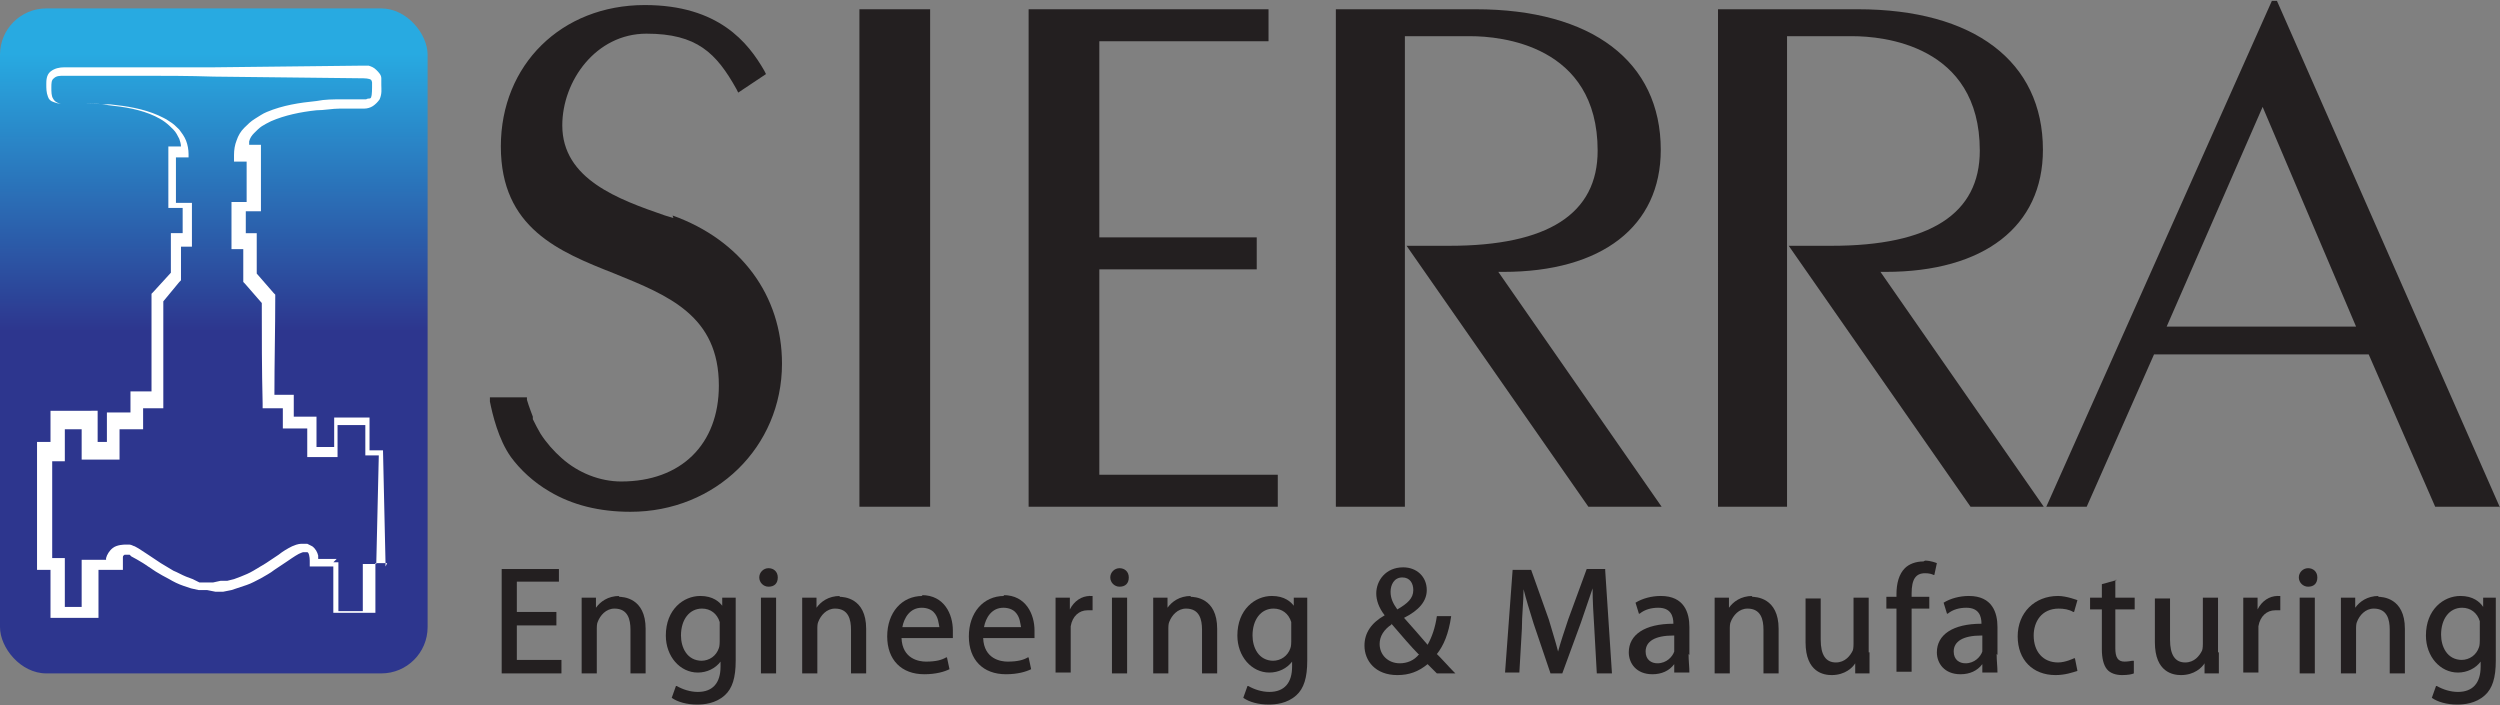
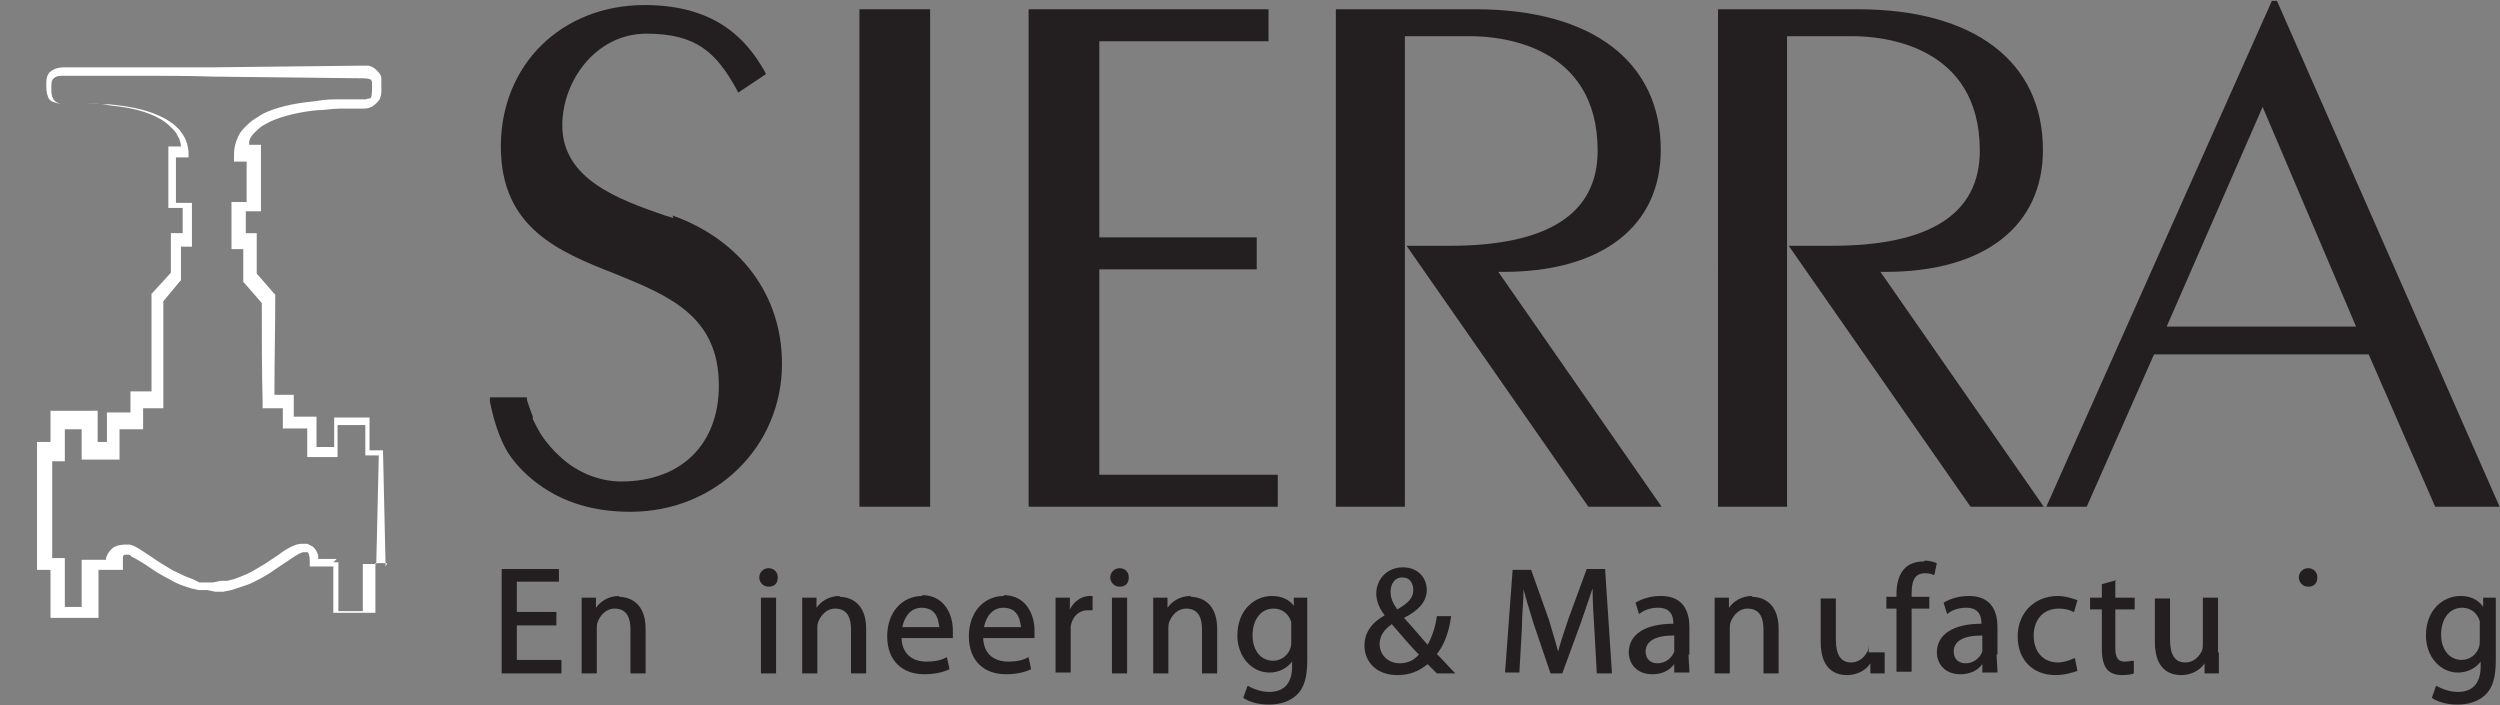
<svg xmlns="http://www.w3.org/2000/svg" id="Layer_1" viewBox="0 0 29.7 8.38">
  <rect x="0" y="0" width="29.7" height="8.38" fill="#808080" stroke="none" />
  <defs>
    <style>.cls-1{fill:#fff;}.cls-2{fill:url(#linear-gradient);}.cls-3{fill:#231f20;}</style>
    <linearGradient id="linear-gradient" x1="864.38" y1="-265.89" x2="864.38" y2="-261.25" gradientTransform="translate(-861.84 266.53)" gradientUnits="userSpaceOnUse">
      <stop offset="0" stop-color="#28aae1" />
      <stop offset=".71" stop-color="#2d368e" />
    </linearGradient>
  </defs>
  <g>
-     <rect class="cls-2" x="0" y=".1" width="5.08" height="7.9" rx=".55" ry=".55" />
    <path class="cls-1" d="M4.58,6.73v-.04l-.03-1.34h-.16v-.39h-.42v.35h-.21v-.36h-.27v-.26h-.23c0-.39,.01-.78,.01-1.16v-.03l-.02-.02-.2-.23v-.48h-.13v-.26h.18v-.79h-.14s0-.02,0-.04c.01-.04,.03-.07,.06-.1,.03-.03,.06-.06,.09-.08,.03-.02,.07-.04,.11-.06,.16-.07,.35-.11,.54-.13,.09,0,.19-.02,.28-.02,.05,0,.09,0,.14,0h.11s.02,0,.04,0c.03,0,.07-.01,.1-.03,.03-.02,.06-.05,.08-.08,.03-.07,.02-.12,.02-.17v-.04s0-.02,0-.04c0-.04-.03-.07-.06-.1-.03-.03-.06-.04-.09-.05-.03,0-.06,0-.09,0h0l-1.78,.02c-.3,0-.59,0-.89,0H.76c-.05,0-.11,.01-.16,.05-.05,.04-.05,.11-.05,.15,0,.05,0,.1,.02,.15,.01,.03,.03,.05,.06,.06,.03,.01,.05,.02,.08,.02,.05,0,.1,0,.15,0,.05,0,.1,0,.14,0,.1,0,.19,0,.29,.02,.19,.02,.38,.05,.55,.13,.04,.02,.08,.04,.12,.07,.04,.03,.07,.06,.1,.09,.03,.03,.05,.07,.07,.11,.01,.03,.02,.06,.02,.09h-.15v.73h.17v.3h-.14v.47l-.21,.23-.02,.02v1.16h-.25v.25h-.28v.35h-.11v-.37H.6v.37h-.16v.09c0,.45,0,.89,0,1.34v.09h.16v.57h.57v-.57h.29v-.1s0-.04,0-.05c0-.02,.01-.02,.02-.03,0,0,.01,0,.03,0h.03s0,0,.02,.02c.04,.02,.09,.05,.14,.08l.15,.1c.05,.03,.1,.06,.16,.09,.05,.03,.11,.06,.17,.08l.09,.03,.09,.02h.1l.1,.02h.09l.1-.02,.09-.03,.09-.03c.06-.02,.11-.05,.17-.08,.05-.03,.11-.06,.16-.1l.15-.1s.1-.07,.14-.09c.02-.01,.05-.02,.05-.02,.02,0,.03,0,.03,0,0,0,.01,0,.02,0,.02,0,.03,.06,.03,.1v.07h.28v.55h.5v-.59h.14Zm-.58-.09h-.22s0-.03,0-.04c-.01-.04-.03-.08-.07-.11-.02-.01-.04-.02-.06-.03-.03,0-.04,0-.06,0-.06,0-.09,.02-.12,.03-.06,.03-.11,.06-.16,.1l-.15,.1s-.1,.06-.15,.09c-.05,.03-.1,.05-.15,.07l-.08,.03-.08,.02h-.08l-.09,.02s-.05,0-.08,0h-.08l-.08-.04-.08-.03c-.05-.02-.1-.05-.15-.07-.05-.03-.1-.06-.15-.09l-.15-.1c-.05-.03-.1-.07-.16-.1-.01,0-.04-.02-.06-.02-.01,0-.02,0-.03,0h-.03s-.09,0-.14,.04c-.04,.03-.07,.08-.08,.12v.02h-.29v.56h-.2v-.58h-.15c0-.38,0-.77,0-1.15h.15v-.38h.2v.36h.45v-.36h.28v-.25h.24v-1.27l.19-.23,.02-.02v-.4h.13v-.52h-.19v-.54h.15v-.04c0-.05-.01-.11-.03-.16-.02-.05-.05-.09-.08-.13-.04-.04-.07-.07-.12-.1-.04-.03-.09-.05-.13-.07-.18-.08-.38-.11-.57-.13-.1,0-.19-.01-.29-.01-.05,0-.1,0-.15,0-.05,0-.1,0-.14,0-.04,0-.08-.02-.1-.06-.02-.03-.02-.08-.02-.13,0-.05,0-.09,.03-.11,.03-.03,.07-.03,.12-.03h.89c.3,0,.59,0,.89,.01l1.78,.02h0s.07,0,.09,.02c0,0,.01,.02,.01,.03v.06s0,.09-.01,.11c0,.01-.01,.02-.02,.02,0,0-.03,0-.04,.01h-.14s-.1,0-.15,0c-.1,0-.2,0-.3,.02-.2,.02-.4,.05-.59,.13-.05,.02-.09,.05-.14,.08-.05,.03-.09,.07-.13,.11-.04,.04-.07,.09-.09,.15-.02,.05-.03,.11-.03,.17v.08h.15v.48h-.18v.56h.14v.39l.02,.02,.2,.23c0,.4,0,.79,.01,1.19v.06h.24v.24h.29v.34h.36v-.38h.33v.36h.16l-.03,1.29h-.16v.56h-.29v-.58h-.06Z" />
  </g>
  <g>
    <g>
      <polygon class="cls-3" points="6.14 7.43 6.61 7.43 6.61 7.27 6.14 7.27 6.14 6.91 6.64 6.91 6.64 6.76 5.96 6.76 5.96 8 6.67 8 6.67 7.84 6.14 7.84 6.14 7.43" />
      <path class="cls-3" d="M7.36,7.08c-.14,0-.23,.07-.28,.14v-.12h-.17c0,.08,0,.15,0,.25v.65h.18v-.54s0-.05,.01-.07c.03-.08,.1-.16,.2-.16,.16,0,.19,.13,.19,.25v.52h.18v-.53c0-.37-.27-.38-.32-.38Z" />
-       <path class="cls-3" d="M8.59,7.21c-.04-.06-.12-.13-.27-.13-.2,0-.41,.16-.41,.47,0,.25,.17,.44,.38,.44,.11,0,.21-.05,.27-.13v.06c0,.19-.09,.3-.27,.3-.09,0-.18-.03-.25-.07h-.01l-.05,.14h0c.07,.05,.18,.08,.3,.08,.08,0,.22-.01,.33-.11,.09-.08,.13-.21,.13-.41v-.51c0-.11,0-.18,0-.24h-.16v.1Zm-.25,.64c-.18,0-.25-.16-.25-.3,0-.19,.1-.32,.25-.32,.1,0,.18,.06,.21,.16,0,.02,0,.04,0,.07v.16s0,.06-.01,.08c-.03,.09-.11,.15-.21,.15Z" />
      <rect class="cls-3" x="9.04" y="7.1" width=".18" height=".9" />
      <path class="cls-3" d="M9.13,6.75c-.06,0-.11,.05-.11,.11s.05,.11,.11,.11c.07,0,.11-.04,.11-.11s-.05-.11-.11-.11Z" />
      <path class="cls-3" d="M9.98,7.08c-.14,0-.23,.07-.28,.14v-.12h-.17c0,.08,0,.15,0,.25v.65h.18v-.54s0-.05,.01-.07c.03-.08,.1-.16,.2-.16,.16,0,.19,.13,.19,.25v.52h.18v-.53c0-.37-.27-.38-.32-.38Z" />
      <path class="cls-3" d="M10.96,7.08c-.25,0-.42,.2-.42,.48s.17,.45,.44,.45c.14,0,.24-.03,.3-.06h0l-.03-.14h-.01c-.05,.03-.12,.05-.24,.05-.08,0-.28-.03-.29-.28h.61s0-.05,0-.09c0-.19-.1-.42-.37-.42Zm-.01,.14c.06,0,.11,.02,.14,.05,.06,.06,.06,.14,.07,.18h-.44c.02-.11,.09-.23,.23-.23Z" />
      <path class="cls-3" d="M11.93,7.08c-.25,0-.42,.2-.42,.48s.17,.45,.44,.45c.14,0,.24-.03,.3-.06h0l-.03-.14h-.01c-.05,.03-.12,.05-.24,.05-.08,0-.28-.03-.29-.28h.61s0-.05,0-.09c0-.19-.1-.42-.37-.42Zm-.01,.14c.06,0,.11,.02,.14,.05,.06,.06,.06,.14,.07,.18h-.44c.02-.11,.09-.23,.23-.23Z" />
      <path class="cls-3" d="M12.95,7.08c-.1,0-.19,.06-.24,.16v-.14h-.17c0,.09,0,.17,0,.28v.61h.18v-.48s0-.05,0-.07c.02-.12,.1-.19,.2-.19,.02,0,.04,0,.05,0h.01v-.17h-.01s-.03,0-.04,0Z" />
      <path class="cls-3" d="M13.3,6.75c-.06,0-.11,.05-.11,.11s.05,.11,.11,.11c.07,0,.11-.04,.11-.11s-.05-.11-.11-.11Z" />
      <rect class="cls-3" x="13.21" y="7.1" width=".18" height=".9" />
      <path class="cls-3" d="M14.15,7.08c-.14,0-.23,.07-.28,.14v-.12h-.17c0,.08,0,.15,0,.25v.65h.18v-.54s0-.05,.01-.07c.03-.08,.1-.16,.2-.16,.16,0,.19,.13,.19,.25v.52h.18v-.53c0-.37-.27-.38-.32-.38Z" />
      <path class="cls-3" d="M15.38,7.21c-.04-.06-.12-.13-.27-.13-.2,0-.41,.16-.41,.47,0,.25,.17,.44,.38,.44,.11,0,.21-.05,.27-.13v.06c0,.19-.09,.3-.27,.3-.09,0-.18-.03-.25-.07h-.01l-.05,.14h0c.07,.05,.18,.08,.3,.08,.08,0,.22-.01,.33-.11,.09-.08,.13-.21,.13-.41v-.51c0-.11,0-.18,0-.24h-.16v.1Zm-.25,.64c-.18,0-.25-.16-.25-.3,0-.19,.1-.32,.25-.32,.1,0,.18,.06,.21,.16,0,.02,0,.04,0,.07v.16s0,.06-.01,.08c-.03,.09-.11,.15-.21,.15Z" />
      <path class="cls-3" d="M17.11,7.81l-.04-.04c.08-.1,.14-.24,.17-.45h-.17c-.02,.14-.06,.25-.11,.34-.07-.08-.18-.21-.28-.32,.18-.09,.27-.2,.27-.33,0-.16-.12-.27-.28-.27-.21,0-.32,.16-.32,.31,0,.08,.03,.17,.1,.26-.16,.09-.24,.21-.24,.36,0,.18,.13,.35,.39,.35,.14,0,.25-.04,.36-.13,.02,.02,.04,.04,.06,.06,.02,.02,.03,.03,.05,.05h.22l-.02-.02c-.06-.06-.11-.12-.16-.17Zm-.58-.4c.12,.14,.24,.28,.32,.36h.01c-.06,.08-.15,.11-.23,.11-.14,0-.24-.1-.24-.23,0-.09,.05-.17,.14-.23Zm.07-.17c-.05-.07-.08-.13-.08-.21,0-.08,.04-.17,.14-.17,.09,0,.13,.07,.13,.15,0,.1-.07,.16-.19,.23Z" />
      <path class="cls-3" d="M19.07,6.76h-.22l-.22,.6c-.05,.15-.09,.27-.12,.38-.03-.12-.07-.24-.11-.38l-.21-.59h-.22l-.09,1.22h.17l.03-.52c0-.16,.02-.33,.02-.47,.03,.12,.07,.25,.12,.41l.2,.59h.14l.22-.6c.05-.15,.1-.29,.14-.41,0,.14,.01,.32,.02,.47l.03,.54h.18l-.08-1.22h0Z" />
      <path class="cls-3" d="M20.07,7.78v-.33c0-.17-.06-.37-.34-.37-.11,0-.22,.03-.3,.08h0l.04,.13h.01c.06-.05,.14-.07,.22-.07h0c.15,0,.18,.1,.18,.19h0c-.34,0-.53,.13-.53,.34,0,.13,.09,.26,.28,.26,.11,0,.2-.04,.26-.12v.1h.18c0-.07-.01-.14-.01-.22Zm-.18-.23v.14s0,.03,0,.05c-.02,.06-.09,.14-.2,.14-.07,0-.14-.04-.14-.14,0-.12,.11-.19,.33-.19,0,0,0,0,.01,0Z" />
      <path class="cls-3" d="M20.82,7.08c-.14,0-.23,.07-.28,.14v-.12h-.17c0,.08,0,.15,0,.25v.65h.18v-.54s0-.05,.01-.07c.03-.08,.1-.16,.2-.16,.16,0,.19,.13,.19,.25v.52h.18v-.53c0-.37-.27-.38-.32-.38Z" />
-       <path class="cls-3" d="M22.2,7.75v-.65h-.18v.55s0,.06-.01,.08c-.03,.06-.09,.14-.2,.14-.12,0-.18-.09-.18-.27v-.49h-.18v.52c0,.36,.22,.39,.31,.39,.16,0,.25-.09,.28-.14v.12h.17c0-.07,0-.15,0-.25Z" />
+       <path class="cls-3" d="M22.2,7.75v-.65v.55s0,.06-.01,.08c-.03,.06-.09,.14-.2,.14-.12,0-.18-.09-.18-.27v-.49h-.18v.52c0,.36,.22,.39,.31,.39,.16,0,.25-.09,.28-.14v.12h.17c0-.07,0-.15,0-.25Z" />
      <path class="cls-3" d="M22.85,6.67c-.09,0-.17,.03-.22,.08-.07,.07-.1,.18-.1,.31v.03h-.12v.14h.12v.75h.18v-.75h.21v-.14h-.21v-.04c0-.17,.05-.24,.16-.24,.05,0,.08,.01,.1,.02h.01l.03-.14h0s-.07-.03-.14-.03Z" />
      <path class="cls-3" d="M23.73,7.78v-.33c0-.17-.06-.37-.34-.37-.11,0-.22,.03-.3,.08h0l.04,.13h.01c.06-.05,.14-.07,.22-.07h0c.15,0,.18,.1,.18,.19h0c-.34,0-.53,.13-.53,.34,0,.13,.09,.26,.28,.26,.11,0,.2-.04,.26-.12v.1h.18c0-.07-.01-.14-.01-.22Zm-.18-.23v.14s0,.03,0,.05c-.02,.06-.09,.14-.2,.14-.07,0-.14-.04-.14-.14,0-.12,.11-.19,.33-.19,0,0,0,0,.01,0Z" />
      <path class="cls-3" d="M24.45,7.23c.07,0,.13,.01,.18,.04h.01l.04-.14h0s-.13-.05-.23-.05c-.28,0-.48,.2-.48,.48s.18,.46,.45,.46c.11,0,.2-.03,.26-.05h0l-.03-.15h-.01s-.1,.05-.19,.05c-.18,0-.29-.13-.29-.32,0-.16,.09-.32,.3-.32Z" />
      <path class="cls-3" d="M25.15,6.89l-.18,.05v.16h-.14v.14h.14v.47c0,.11,.02,.19,.06,.24,.04,.05,.11,.07,.18,.07s.12-.01,.14-.02h0v-.15h-.02s-.05,.01-.09,.01c-.08,0-.11-.05-.11-.16v-.46h.23v-.14h-.23v-.21Z" />
      <path class="cls-3" d="M26.35,7.75v-.65h-.18v.55s0,.06-.01,.08c-.03,.06-.09,.14-.2,.14-.12,0-.18-.09-.18-.27v-.49h-.18v.52c0,.36,.22,.39,.31,.39,.16,0,.25-.09,.28-.14v.12h.17c0-.07,0-.15,0-.25Z" />
-       <path class="cls-3" d="M27.06,7.08c-.1,0-.19,.06-.24,.16v-.14h-.17c0,.09,0,.17,0,.28v.61h.18v-.48s0-.05,0-.07c.02-.12,.1-.19,.2-.19,.02,0,.04,0,.05,0h.01v-.17h-.01s-.03,0-.04,0Z" />
-       <rect class="cls-3" x="27.32" y="7.1" width=".18" height=".9" />
      <path class="cls-3" d="M27.42,6.75c-.06,0-.11,.05-.11,.11s.05,.11,.11,.11c.07,0,.11-.04,.11-.11s-.05-.11-.11-.11Z" />
-       <path class="cls-3" d="M28.26,7.08c-.14,0-.23,.07-.28,.14v-.12h-.17c0,.08,0,.15,0,.25v.65h.18v-.54s0-.05,.01-.07c.03-.08,.1-.16,.2-.16,.16,0,.19,.13,.19,.25v.52h.18v-.53c0-.37-.27-.38-.32-.38Z" />
      <path class="cls-3" d="M29.5,7.1v.11c-.04-.06-.12-.13-.27-.13-.2,0-.41,.16-.41,.47,0,.25,.17,.44,.38,.44,.11,0,.21-.05,.27-.13v.06c0,.19-.09,.3-.27,.3-.09,0-.18-.03-.25-.07h-.01l-.05,.14h0c.07,.05,.18,.08,.3,.08,.08,0,.22-.01,.33-.11,.09-.08,.13-.21,.13-.41v-.51c0-.11,0-.18,0-.24h-.16Zm-.25,.74c-.18,0-.25-.16-.25-.3,0-.19,.1-.32,.25-.32,.1,0,.18,.06,.21,.16,0,.02,0,.04,0,.07v.16s0,.06-.01,.08c-.03,.09-.11,.15-.21,.15Z" />
    </g>
    <path class="cls-3" d="M8,2.59l-.1-.03c-.55-.19-1.22-.43-1.22-1.07,0-.53,.4-1.09,1-1.09s.83,.23,1.07,.66l.02,.04,.33-.22-.02-.04c-.19-.33-.54-.78-1.42-.78-.99,0-1.71,.71-1.71,1.68s.69,1.25,1.35,1.51c.64,.26,1.24,.5,1.24,1.33,0,.7-.45,1.14-1.16,1.14-.25,0-.51-.1-.71-.28-.09-.08-.18-.18-.25-.29-.03-.05-.06-.11-.09-.17v-.03s-.05-.13-.07-.2v-.03h-.44v.05c.03,.15,.1,.45,.25,.66,.11,.15,.27,.3,.46,.41,.27,.16,.59,.24,.96,.24,1.01,0,1.8-.77,1.8-1.76,0-.81-.49-1.47-1.3-1.76Z" />
    <polygon class="cls-3" points="15.18 6.02 15.18 5.64 13.06 5.64 13.06 3.2 14.93 3.2 14.93 2.82 13.06 2.82 13.06 .49 15.07 .49 15.07 .11 12.22 .11 12.22 6.02 15.18 6.02" />
    <path class="cls-3" d="M29.7,6.03L27.05,.01h-.06l-2.68,6.01h.48l.8-1.81h2.55l.79,1.81h.76Zm-3.96-2.15l1.14-2.61,1.11,2.61h-2.24Z" />
    <path class="cls-3" d="M16.69,6.02V.43h.78c.35,0,1.51,.1,1.51,1.36,0,.75-.59,1.13-1.76,1.13h-.51l2.16,3.1h.87l-1.94-2.79h.06c1.17,0,1.87-.54,1.87-1.45,0-1.05-.82-1.67-2.2-1.67h-1.66V6.02h.84Z" />
    <rect class="cls-3" x="10.21" y=".11" width=".84" height="5.91" />
    <path class="cls-3" d="M21.23,6.02V.43h.78c.35,0,1.51,.1,1.51,1.36,0,.75-.59,1.13-1.76,1.13h-.51l2.16,3.1h.87l-1.94-2.79h.06c1.17,0,1.87-.54,1.87-1.45,0-1.05-.82-1.67-2.2-1.67h-1.66V6.02h.84Z" />
  </g>
</svg>